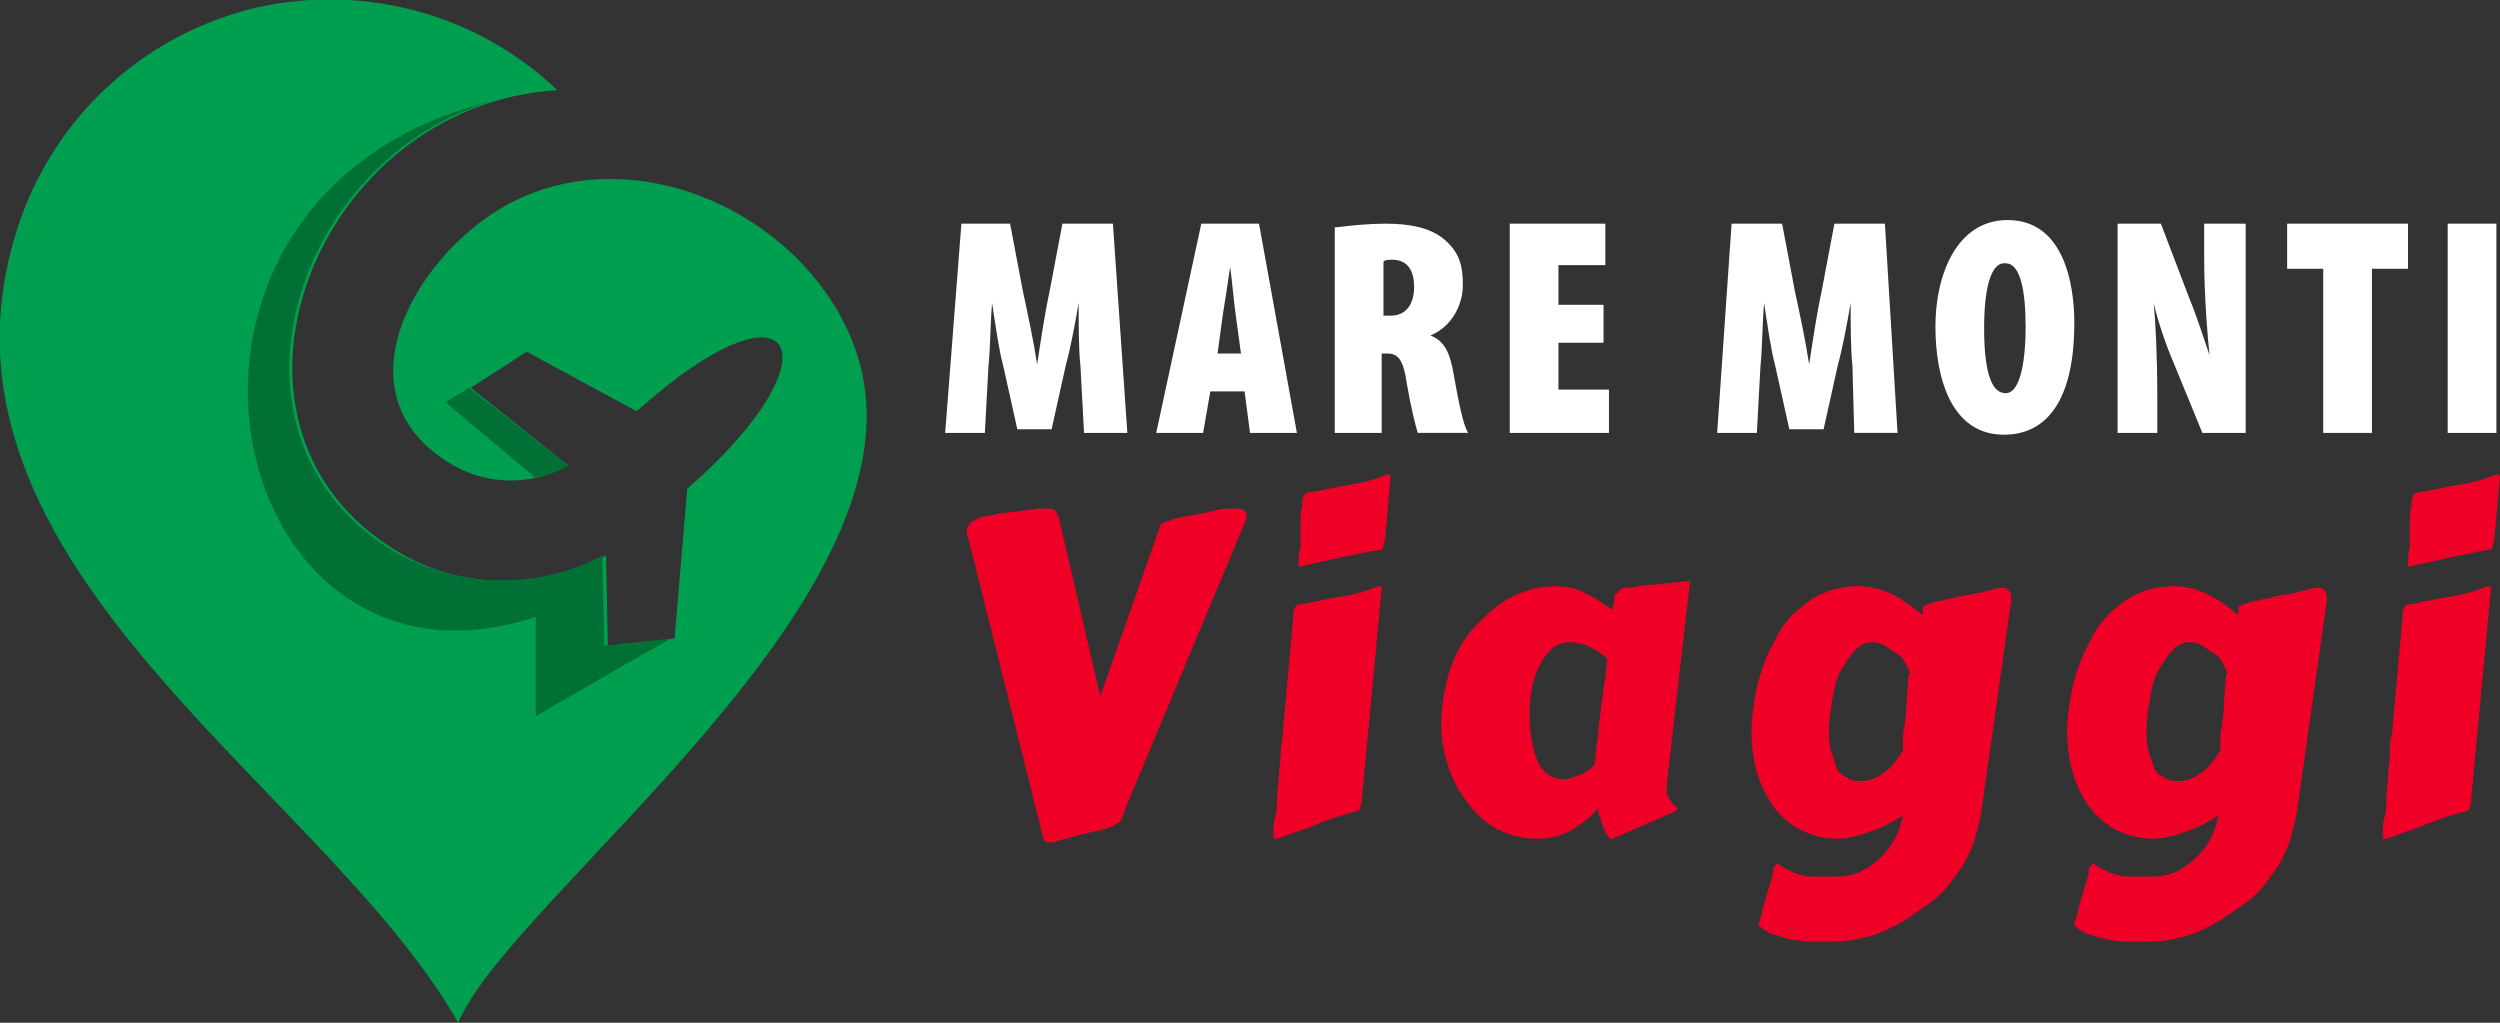
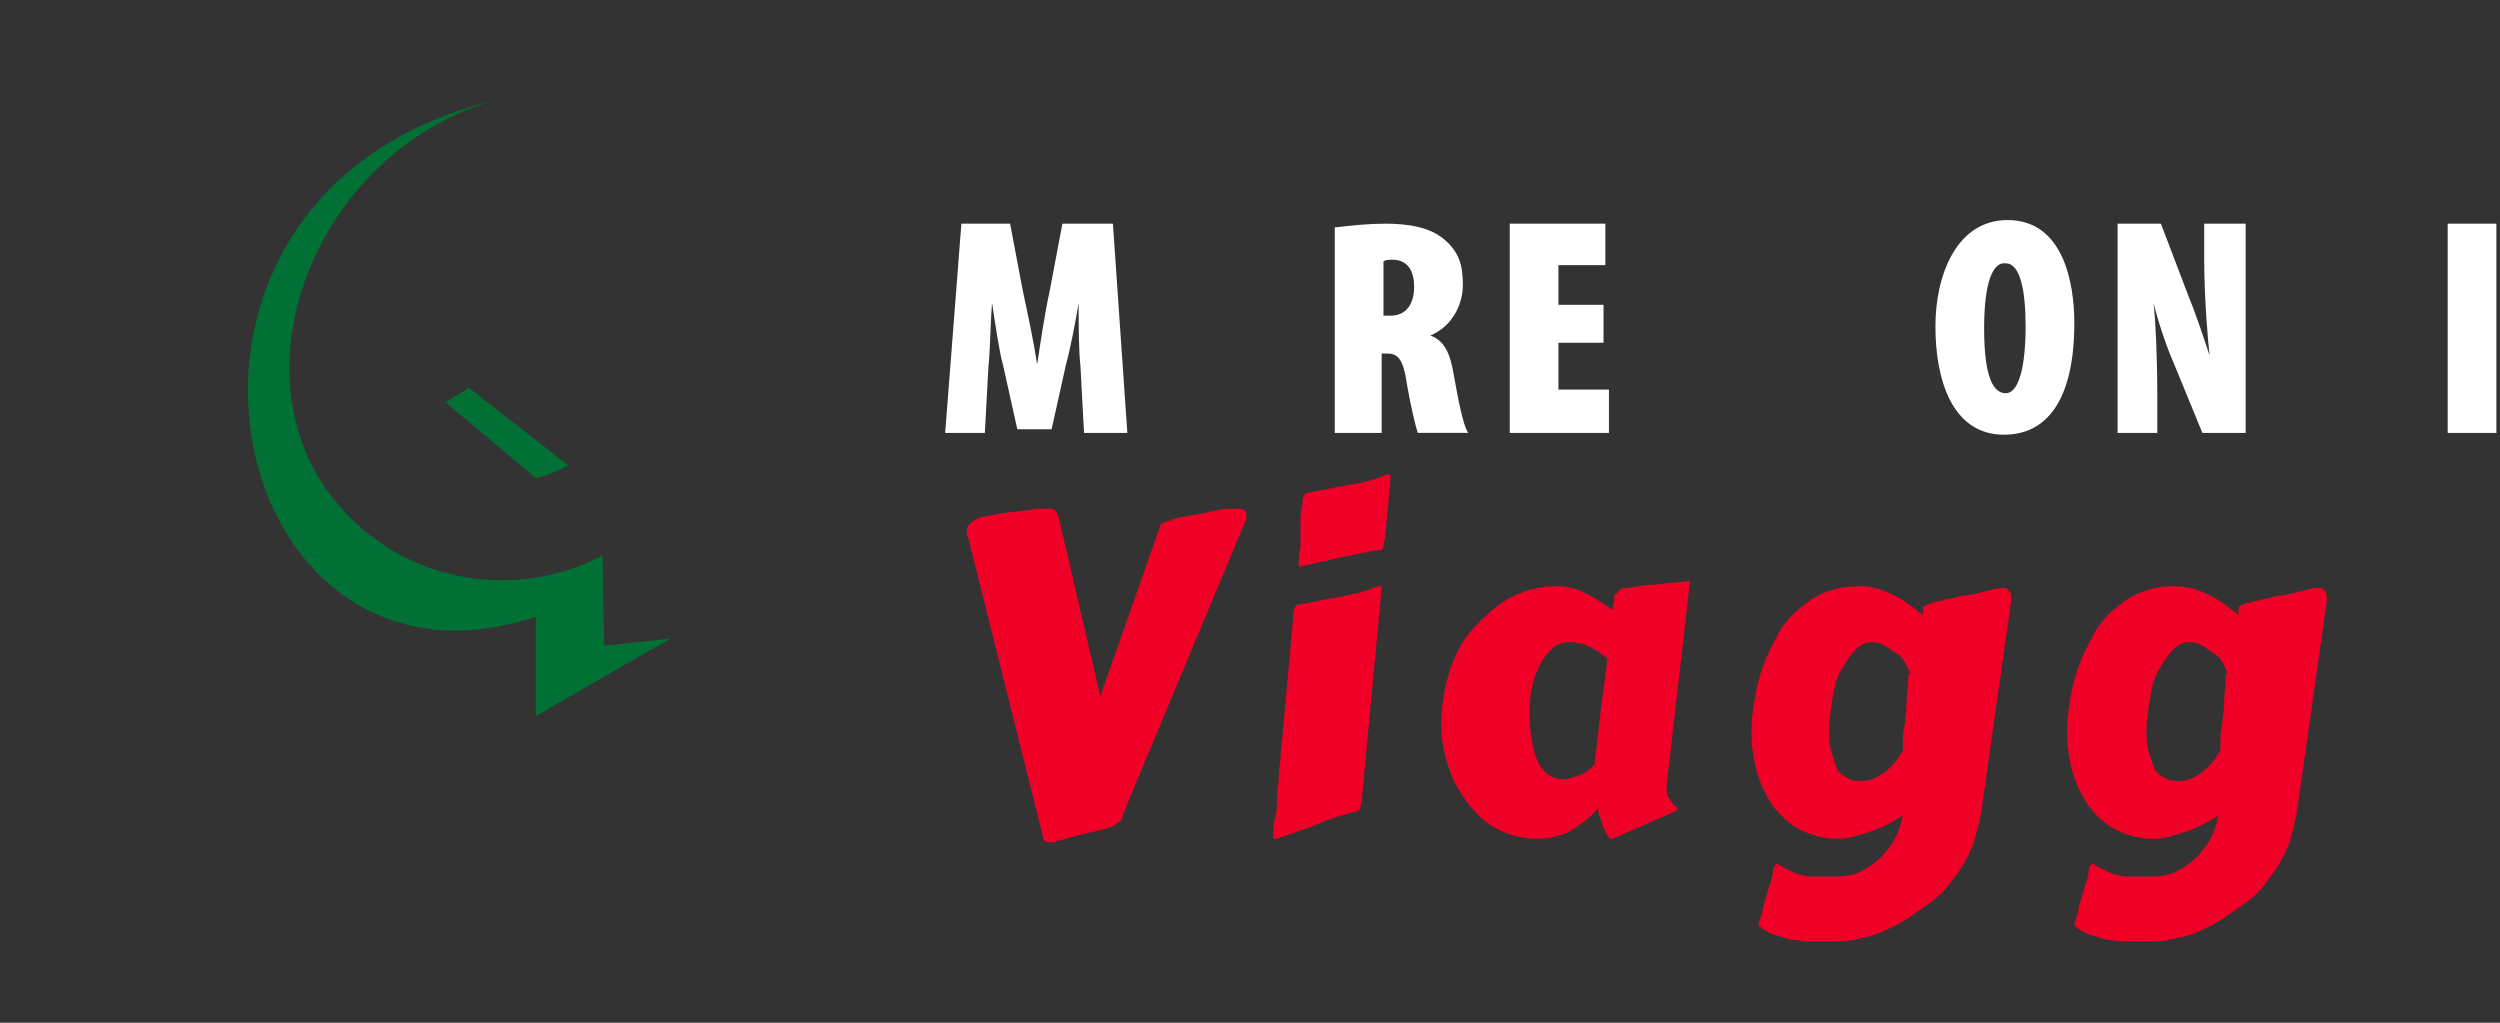
<svg xmlns="http://www.w3.org/2000/svg" version="1.1" id="Layer_1" x="0px" y="0px" width="138.6px" height="56.7px" viewBox="0 0 138.6 56.7" style="enable-background:new 0 0 138.6 56.7;" xml:space="preserve">
  <rect x="0" y="0" width="138.6" height="56.7" fill="#333333" stroke="none" />
  <style type="text/css">
	.st0{fill:#FFFFFF;}
	.st1{fill:#F00027;}
	.st2{fill-rule:evenodd;clip-rule:evenodd;fill:#009E4F;}
	.st3{fill-rule:evenodd;clip-rule:evenodd;fill:#007035;}
</style>
  <g>
    <path class="st0" d="M59.9,20.3c-0.1-0.9-0.1-2.3-0.1-3.5h0c-0.2,1.2-0.5,2.7-0.7,3.4l-0.8,3.6h-1.9l-0.8-3.6   c-0.2-0.7-0.4-2.1-0.6-3.4h0c-0.1,1.2-0.1,2.6-0.2,3.5L54.6,24h-2.2l0.9-11.6H56l0.7,3.7c0.3,1.4,0.6,2.8,0.8,4.1h0   c0.2-1.3,0.4-2.7,0.7-4.1l0.7-3.7h2.8L62.5,24h-2.4L59.9,20.3z" />
-     <path class="st0" d="M67.1,21.7L66.7,24h-2.6l2.5-11.6h3.2L71.9,24h-2.6L69,21.7H67.1z M68.8,19.6l-0.3-2.2   c-0.1-0.7-0.2-1.9-0.3-2.6h0c-0.1,0.7-0.3,2-0.4,2.6l-0.3,2.2H68.8z" />
    <path class="st0" d="M74.1,12.6c0.8-0.1,1.8-0.2,2.7-0.2c1.3,0,2.5,0.2,3.3,0.9c0.8,0.7,1,1.4,1,2.5c0,1.1-0.6,2.3-1.8,2.8v0   c0.8,0.3,1.1,1,1.3,2.2c0.2,1.1,0.5,2.8,0.8,3.2h-2.8c-0.1-0.3-0.4-1.5-0.6-2.7c-0.2-1.4-0.5-1.7-1.1-1.7h-0.3V24h-2.6V12.6z    M76.8,17.5h0.3c0.9,0,1.3-0.7,1.3-1.6c0-0.8-0.3-1.5-1.2-1.5c-0.2,0-0.4,0-0.5,0.1V17.5z" />
    <path class="st0" d="M88.9,19h-2.5v2.6h2.8V24h-5.5V12.4H89v2.3h-2.6v2.2h2.5V19z" />
-     <path class="st0" d="M102.7,20.3c-0.1-0.9-0.1-2.3-0.1-3.5h0c-0.2,1.2-0.5,2.7-0.7,3.4l-0.8,3.6h-1.9l-0.8-3.6   c-0.2-0.7-0.4-2.1-0.6-3.4h0c-0.1,1.2-0.1,2.6-0.2,3.5L97.4,24h-2.2L96,12.4h2.8l0.7,3.7c0.3,1.4,0.6,2.8,0.8,4.1h0   c0.2-1.3,0.4-2.7,0.7-4.1l0.7-3.7h2.8l0.7,11.6h-2.4L102.7,20.3z" />
    <path class="st0" d="M115,17.9c0,4.4-1.6,6.2-3.9,6.2c-2.9,0-3.8-3.1-3.8-6s1.2-5.9,4-5.9C114.4,12.2,115,15.7,115,17.9z M110,18.2   c0,2.7,0.5,3.6,1.2,3.6c0.7,0,1.1-1.4,1.1-3.7c0-2-0.3-3.5-1.1-3.5C110.5,14.5,110,15.6,110,18.2z" />
    <path class="st0" d="M117.4,24V12.4h2.4l1.6,4.2c0.3,0.7,0.8,2.2,1.1,3.1h0c-0.1-0.9-0.3-3.2-0.3-5.4v-1.9h2.3V24h-2.4l-1.6-3.9   c-0.4-0.9-0.9-2.4-1.1-3.3h0c0.1,1,0.2,2.9,0.2,5.2v2H117.4z" />
-     <path class="st0" d="M128.8,14.9h-2v-2.5h6.7v2.5h-2V24h-2.7V14.9z" />
    <path class="st0" d="M138.4,12.4V24h-2.7V12.4H138.4z" />
    <path class="st1" d="M62.4,44.8c0,0.1-0.1,0.2-0.1,0.3c0,0.1-0.1,0.2-0.1,0.3c-0.1,0.1-0.1,0.2-0.2,0.2c-0.1,0.1-0.2,0.1-0.3,0.2   c-0.5,0.2-1,0.3-1.5,0.4s-1,0.3-1.5,0.4c-0.1,0-0.2,0.1-0.3,0.1s-0.1,0-0.2,0c-0.1,0-0.2,0-0.3-0.1c-0.1-0.1-0.1-0.2-0.1-0.3   l-4.1-16.4c-0.1-0.2-0.1-0.4-0.1-0.5c0-0.2,0.1-0.3,0.2-0.4c0.1-0.1,0.3-0.2,0.5-0.3c0.3-0.1,0.6-0.1,1-0.2   c0.4-0.1,0.9-0.1,1.5-0.2c0.3,0,0.5-0.1,0.7-0.1c0.2,0,0.4,0,0.5,0c0.2,0,0.4,0,0.5,0.1s0.1,0.2,0.2,0.4l2.3,9.9l3.2-9.1   c0-0.1,0.1-0.2,0.1-0.3c0-0.1,0.1-0.2,0.2-0.2c0.1-0.1,0.3-0.1,0.5-0.2c0.2-0.1,0.5-0.1,0.9-0.2c0.6-0.1,1.1-0.2,1.5-0.3   c0.4-0.1,0.7-0.1,1-0.1c0.3,0,0.5,0,0.6,0.1s0.1,0.2,0.1,0.3c0,0.1,0,0.1,0,0.2c0,0.1-0.1,0.1-0.1,0.2L62.4,44.8z" />
    <path class="st1" d="M71.1,40.8c0.1-1.1,0.2-2.2,0.3-3.3c0.1-1.1,0.2-2.2,0.3-3.3c0-0.3,0-0.4,0.1-0.5c0-0.1,0.1-0.2,0.3-0.2   c0.7-0.1,1.4-0.3,2.1-0.4c0.7-0.1,1.5-0.3,2.2-0.6c0,0,0.1,0,0.1,0c0.1,0,0.1,0,0.1,0.1l-1.1,11.7c0,0.3-0.1,0.4-0.1,0.5   c0,0.1-0.1,0.2-0.3,0.2c-0.7,0.2-1.4,0.4-2.1,0.7s-1.4,0.5-2.2,0.8c0,0-0.1,0-0.1,0c-0.1,0-0.1,0-0.1-0.1c0,0,0-0.1,0-0.3   s0-0.5,0.1-0.8s0.1-0.7,0.1-1.1c0-0.4,0.1-0.8,0.1-1.2c0-0.4,0.1-0.8,0.1-1.2C71,41.4,71.1,41,71.1,40.8z M72,31.2   c0-0.3,0-0.6,0.1-0.8c0-0.2,0-0.3,0-0.4c0-0.1,0-0.2,0-0.2s0,0,0-0.1c0,0,0,0,0-0.1s0-0.1,0-0.2s0-0.3,0-0.5s0-0.5,0.1-0.9   c0-0.3,0-0.4,0.1-0.5c0-0.1,0.1-0.2,0.3-0.2c0.7-0.1,1.4-0.3,2.1-0.4c0.7-0.1,1.5-0.3,2.2-0.6c0,0,0.1,0,0.1,0c0,0,0.1,0.1,0.1,0.1   l0,0l-0.3,3.3c0,0.3-0.1,0.4-0.1,0.6c0,0.1-0.1,0.2-0.3,0.2c-0.7,0.1-1.4,0.3-2.1,0.4c-0.7,0.2-1.4,0.3-2.2,0.5c0,0-0.1,0-0.1,0   C72,31.3,72,31.2,72,31.2z" />
    <path class="st1" d="M92.4,43.5C92.4,43.5,92.4,43.5,92.4,43.5c0,0.1,0,0.1,0,0.2c0,0.2,0,0.4,0.1,0.5c0.1,0.1,0.1,0.2,0.2,0.3   c0.1,0.1,0.1,0.2,0.2,0.2c0.1,0.1,0.1,0.1,0.1,0.1c0,0.1-0.1,0.2-0.4,0.3l-3.2,1.4c0,0,0,0-0.1,0c-0.1,0-0.1-0.1-0.2-0.2   c-0.1-0.1-0.1-0.3-0.2-0.4c-0.1-0.2-0.1-0.4-0.2-0.6c-0.1-0.2-0.1-0.4-0.1-0.5c-0.5,0.6-1.1,1-1.6,1.3c-0.6,0.3-1.2,0.4-1.7,0.4   c-0.7,0-1.3-0.1-2-0.4s-1.2-0.7-1.7-1.3s-0.9-1.2-1.2-2c-0.3-0.8-0.5-1.7-0.5-2.6c0-1.1,0.2-2.2,0.5-3.1c0.3-0.9,0.8-1.8,1.4-2.4   s1.2-1.2,2-1.6c0.8-0.4,1.6-0.6,2.4-0.6c0.6,0,1.2,0.1,1.7,0.4c0.5,0.2,1,0.6,1.5,0.9c0-0.2,0.1-0.4,0.1-0.6s0-0.3,0.1-0.3   s0.1-0.1,0.2-0.2s0.2-0.1,0.4-0.1c0.6-0.1,1.2-0.2,1.7-0.2c0.6-0.1,1.2-0.1,1.8-0.2L92.4,43.5z M88.8,38.9c0.1-0.5,0.1-0.9,0.2-1.3   c0-0.4,0.1-0.8,0.1-1.1c-0.1-0.1-0.3-0.2-0.4-0.3c-0.1-0.1-0.3-0.2-0.5-0.3c-0.2-0.1-0.4-0.2-0.5-0.2s-0.4-0.1-0.6-0.1   c-0.4,0-0.8,0.1-1.1,0.4c-0.3,0.3-0.5,0.6-0.7,1s-0.3,0.8-0.4,1.3c-0.1,0.5-0.1,0.9-0.1,1.2c0,1.3,0.2,2.2,0.5,2.8s0.8,0.9,1.4,0.9   c0.2,0,0.5-0.1,0.8-0.2c0.3-0.1,0.6-0.3,0.9-0.6L88.8,38.9z" />
    <path class="st1" d="M109.9,44.6c-0.1,0.8-0.3,1.5-0.5,2.2c-0.3,0.7-0.6,1.3-1.1,1.9c-0.4,0.6-0.9,1.1-1.5,1.5s-1.1,0.8-1.7,1.1   c-0.6,0.3-1.2,0.6-1.9,0.7c-0.6,0.2-1.3,0.2-1.9,0.2c-0.3,0-0.7,0-1,0c-0.4,0-0.7-0.1-1-0.1c-0.3-0.1-0.7-0.2-1-0.3   c-0.3-0.1-0.6-0.3-0.8-0.5v0c0,0,0-0.2,0.1-0.4c0.1-0.2,0.1-0.5,0.2-0.8c0.1-0.3,0.2-0.7,0.3-1c0.1-0.3,0.2-0.6,0.2-0.9   c0-0.1,0.1-0.2,0.1-0.2s0.1-0.1,0.1-0.1c0,0,0.1,0,0.1,0c0.2,0.2,0.5,0.3,0.7,0.4c0.2,0.1,0.4,0.2,0.6,0.2c0.2,0.1,0.5,0.1,0.8,0.1   c0.3,0,0.6,0,1,0c0.6,0,1.1-0.1,1.5-0.3c0.4-0.2,0.8-0.5,1.1-0.8c0.3-0.3,0.6-0.7,0.8-1.1c0.2-0.4,0.3-0.8,0.4-1.2   c-0.6,0.4-1.2,0.7-1.8,0.9c-0.6,0.2-1.2,0.4-1.8,0.4c-0.8,0-1.5-0.2-2.1-0.5s-1.1-0.8-1.5-1.3c-0.4-0.6-0.7-1.2-0.9-1.9   c-0.2-0.7-0.3-1.5-0.3-2.3c0-0.6,0.1-1.3,0.2-1.9s0.3-1.3,0.5-1.8c0.2-0.6,0.5-1.1,0.8-1.7c0.3-0.5,0.7-1,1.2-1.4s0.9-0.7,1.5-0.9   c0.5-0.2,1.1-0.3,1.8-0.3c0.7,0,1.3,0.2,1.9,0.5s1.1,0.7,1.6,1.1c0-0.1,0-0.3,0-0.3c0-0.1,0-0.2,0.1-0.2c0,0,0.1-0.1,0.2-0.1   c0.1,0,0.2-0.1,0.3-0.1c0.1,0,0.2-0.1,0.5-0.1c0.2-0.1,0.5-0.1,0.8-0.2c0.3-0.1,0.7-0.1,1.1-0.2c0.4-0.1,0.8-0.2,1.2-0.3   c0.1,0,0.2,0,0.3,0c0.2,0,0.4,0.2,0.4,0.5c0,0,0,0.1,0,0.1s0,0.1,0,0.1L109.9,44.6z M105.9,37.3c-0.1-0.2-0.2-0.4-0.3-0.6   c-0.1-0.2-0.3-0.4-0.5-0.5s-0.4-0.3-0.6-0.4c-0.2-0.1-0.4-0.2-0.7-0.2c-0.3,0-0.6,0.1-0.9,0.4c-0.3,0.3-0.5,0.6-0.8,1.1   s-0.4,1-0.5,1.6c-0.1,0.6-0.2,1.2-0.2,1.8c0,0.4,0,0.7,0.1,1.1c0.1,0.3,0.2,0.6,0.3,0.9c0.1,0.3,0.3,0.5,0.6,0.6   c0.2,0.2,0.5,0.2,0.8,0.2c0.5,0,0.9-0.2,1.3-0.5c0.4-0.3,0.7-0.7,1-1.2c0-0.2,0-0.4,0-0.6s0-0.5,0.1-0.8c0-0.3,0.1-0.7,0.1-1.2   c0-0.5,0.1-1,0.1-1.6L105.9,37.3z" />
    <path class="st1" d="M127.4,44.6c-0.1,0.8-0.3,1.5-0.5,2.2c-0.3,0.7-0.6,1.3-1.1,1.9c-0.4,0.6-0.9,1.1-1.5,1.5s-1.1,0.8-1.7,1.1   c-0.6,0.3-1.2,0.6-1.9,0.7c-0.6,0.2-1.3,0.2-1.9,0.2c-0.3,0-0.7,0-1,0c-0.4,0-0.7-0.1-1-0.1c-0.3-0.1-0.7-0.2-1-0.3   c-0.3-0.1-0.6-0.3-0.8-0.5v0c0,0,0-0.2,0.1-0.4c0.1-0.2,0.1-0.5,0.2-0.8c0.1-0.3,0.2-0.7,0.3-1c0.1-0.3,0.2-0.6,0.2-0.9   c0-0.1,0.1-0.2,0.1-0.2s0.1-0.1,0.1-0.1c0,0,0.1,0,0.1,0c0.2,0.2,0.5,0.3,0.7,0.4c0.2,0.1,0.4,0.2,0.6,0.2c0.2,0.1,0.5,0.1,0.8,0.1   c0.3,0,0.6,0,1,0c0.6,0,1.1-0.1,1.5-0.3c0.4-0.2,0.8-0.5,1.1-0.8c0.3-0.3,0.6-0.7,0.8-1.1c0.2-0.4,0.3-0.8,0.4-1.2   c-0.6,0.4-1.2,0.7-1.8,0.9c-0.6,0.2-1.2,0.4-1.8,0.4c-0.8,0-1.5-0.2-2.1-0.5s-1.1-0.8-1.5-1.3c-0.4-0.6-0.7-1.2-0.9-1.9   c-0.2-0.7-0.3-1.5-0.3-2.3c0-0.6,0.1-1.3,0.2-1.9s0.3-1.3,0.5-1.8c0.2-0.6,0.5-1.1,0.8-1.7c0.3-0.5,0.7-1,1.2-1.4s0.9-0.7,1.5-0.9   c0.5-0.2,1.1-0.3,1.8-0.3c0.7,0,1.3,0.2,1.9,0.5s1.1,0.7,1.6,1.1c0-0.1,0-0.3,0-0.3c0-0.1,0-0.2,0.1-0.2c0,0,0.1-0.1,0.2-0.1   c0.1,0,0.2-0.1,0.3-0.1c0.1,0,0.2-0.1,0.5-0.1c0.2-0.1,0.5-0.1,0.8-0.2c0.3-0.1,0.7-0.1,1.1-0.2c0.4-0.1,0.8-0.2,1.2-0.3   c0.1,0,0.2,0,0.3,0c0.2,0,0.4,0.2,0.4,0.5c0,0,0,0.1,0,0.1s0,0.1,0,0.1L127.4,44.6z M123.5,37.3c-0.1-0.2-0.2-0.4-0.3-0.6   c-0.1-0.2-0.3-0.4-0.5-0.5s-0.4-0.3-0.6-0.4c-0.2-0.1-0.4-0.2-0.7-0.2c-0.3,0-0.6,0.1-0.9,0.4c-0.3,0.3-0.5,0.6-0.8,1.1   s-0.4,1-0.5,1.6c-0.1,0.6-0.2,1.2-0.2,1.8c0,0.4,0,0.7,0.1,1.1c0.1,0.3,0.2,0.6,0.3,0.9c0.1,0.3,0.3,0.5,0.6,0.6   c0.2,0.2,0.5,0.2,0.8,0.2c0.5,0,0.9-0.2,1.3-0.5c0.4-0.3,0.7-0.7,1-1.2c0-0.2,0-0.4,0-0.6s0-0.5,0.1-0.8c0-0.3,0.1-0.7,0.1-1.2   c0-0.5,0.1-1,0.1-1.6L123.5,37.3z" />
-     <path class="st1" d="M132.6,40.8c0.1-1.1,0.2-2.2,0.3-3.3c0.1-1.1,0.2-2.2,0.3-3.3c0-0.3,0-0.4,0.1-0.5c0-0.1,0.1-0.2,0.3-0.2   c0.7-0.1,1.4-0.3,2.1-0.4c0.7-0.1,1.5-0.3,2.2-0.6c0,0,0.1,0,0.1,0c0.1,0,0.1,0,0.1,0.1L137,44.3c0,0.3-0.1,0.4-0.1,0.5   c0,0.1-0.1,0.2-0.3,0.2c-0.7,0.2-1.4,0.4-2.1,0.7s-1.4,0.5-2.2,0.8c0,0-0.1,0-0.1,0c-0.1,0-0.1,0-0.1-0.1c0,0,0-0.1,0-0.3   s0-0.5,0.1-0.8s0.1-0.7,0.1-1.1c0-0.4,0.1-0.8,0.1-1.2c0-0.4,0.1-0.8,0.1-1.2C132.5,41.4,132.5,41,132.6,40.8z M133.5,31.2   c0-0.3,0-0.6,0.1-0.8c0-0.2,0-0.3,0-0.4c0-0.1,0-0.2,0-0.2s0,0,0-0.1c0,0,0,0,0-0.1s0-0.1,0-0.2s0-0.3,0-0.5s0-0.5,0.1-0.9   c0-0.3,0-0.4,0.1-0.5c0-0.1,0.1-0.2,0.3-0.2c0.7-0.1,1.4-0.3,2.1-0.4c0.7-0.1,1.5-0.3,2.2-0.6c0,0,0.1,0,0.1,0c0,0,0.1,0.1,0.1,0.1   l0,0l-0.3,3.3c0,0.3-0.1,0.4-0.1,0.6c0,0.1-0.1,0.2-0.3,0.2c-0.7,0.1-1.4,0.3-2.1,0.4c-0.7,0.2-1.4,0.3-2.2,0.5c0,0-0.1,0-0.1,0   C133.5,31.3,133.5,31.2,133.5,31.2z" />
  </g>
  <g>
-     <path class="st2" d="M1.3,11.7c2.2-5.7,7-9.9,13-11.3C20.3-0.9,26.5,0.8,30.9,5c-13.3,0.8-20.2,18.2-9.3,25.3   c3.6,2.4,8.2,2.5,12,0.5l0.1,5l3.7-0.4l0.7-8.3c8.6-7.5,6-12.2-2.8-4.3l-6.1-3.3l-3.1,2l5.4,4.3c-2.1,1.2-4.7,1.1-6.7-0.2   c-6.3-4-1.5-11.8,3.6-14.4c7.3-3.7,16.7,1.1,19.1,8.4c4.4,13.3-19.1,30-22.1,37.1C17.8,43.3-5.8,30.8,1.3,11.7" />
    <path class="st3" d="M29.7,34.2l0,5.5l5.9-3.4l1.6-0.9l-3.7,0.4l-0.1-5c-3.8,2-8.4,1.8-12-0.5c-9.9-6.5-5-21.5,5.9-24.7   C6,10.8,12.1,40,29.7,34.2" />
    <path class="st3" d="M24.7,22.3l5,4.2c0.6-0.1,1.2-0.4,1.8-0.7L26,21.5L24.7,22.3z" />
  </g>
</svg>